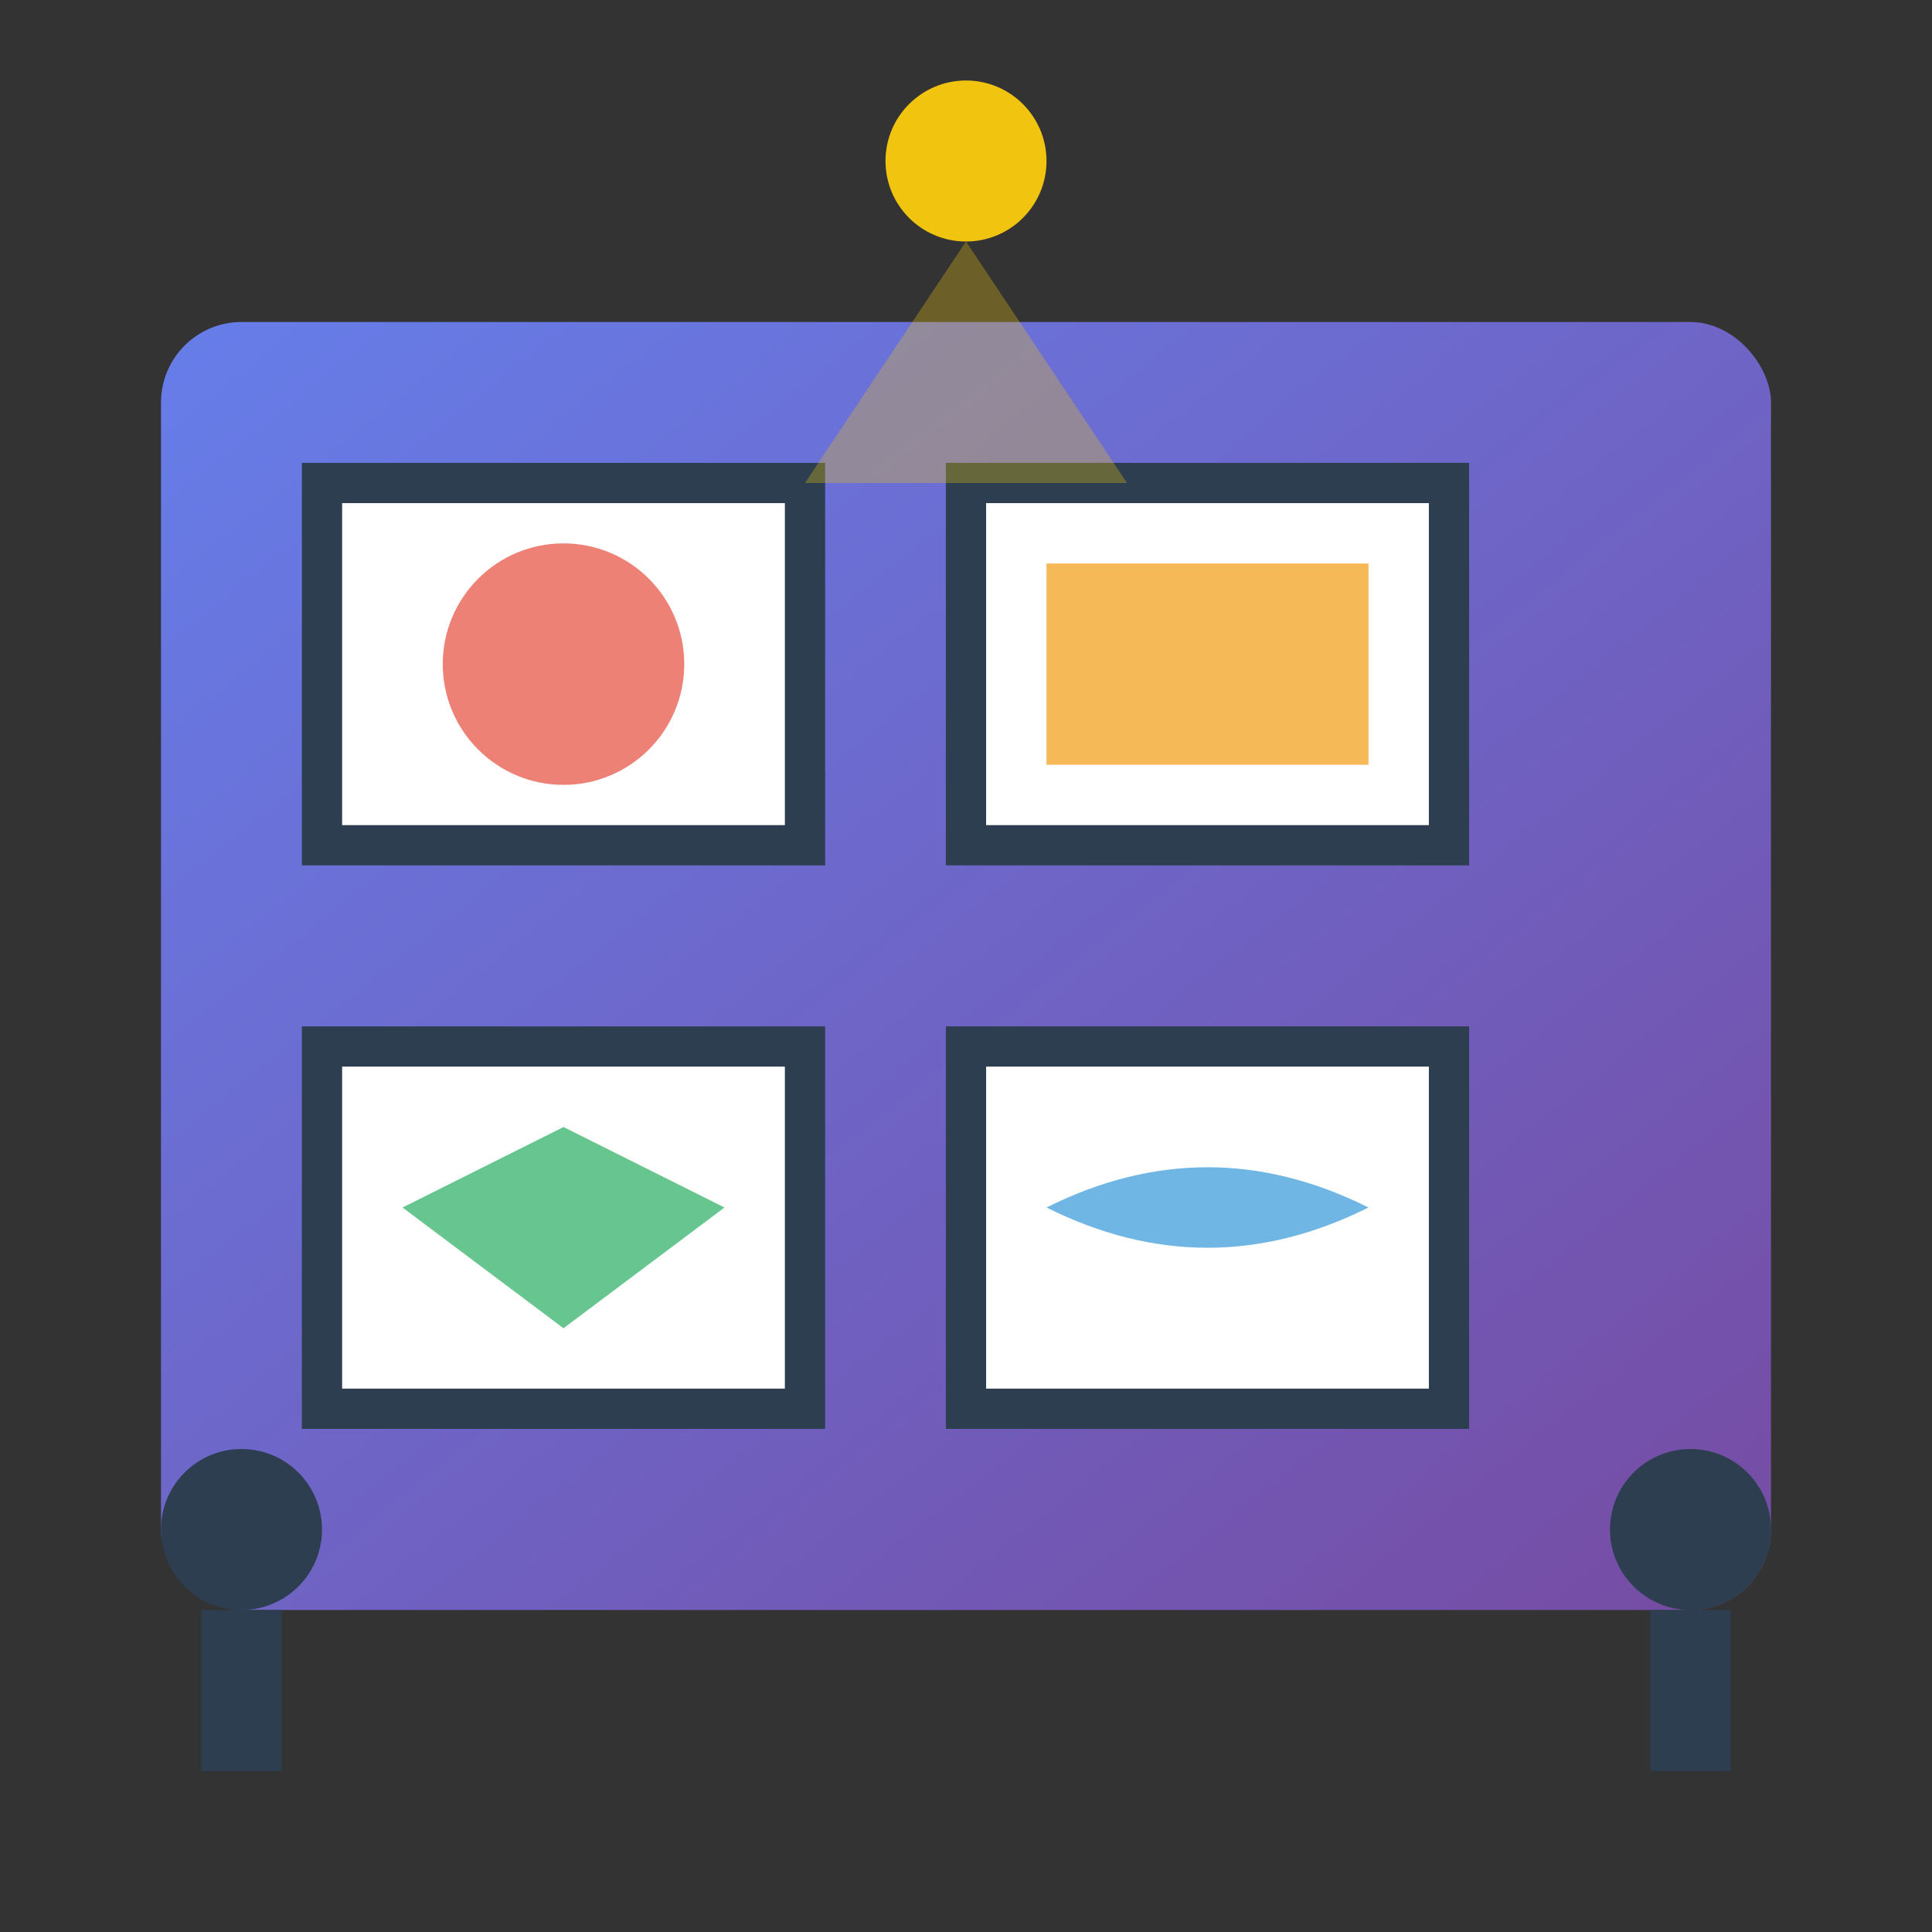
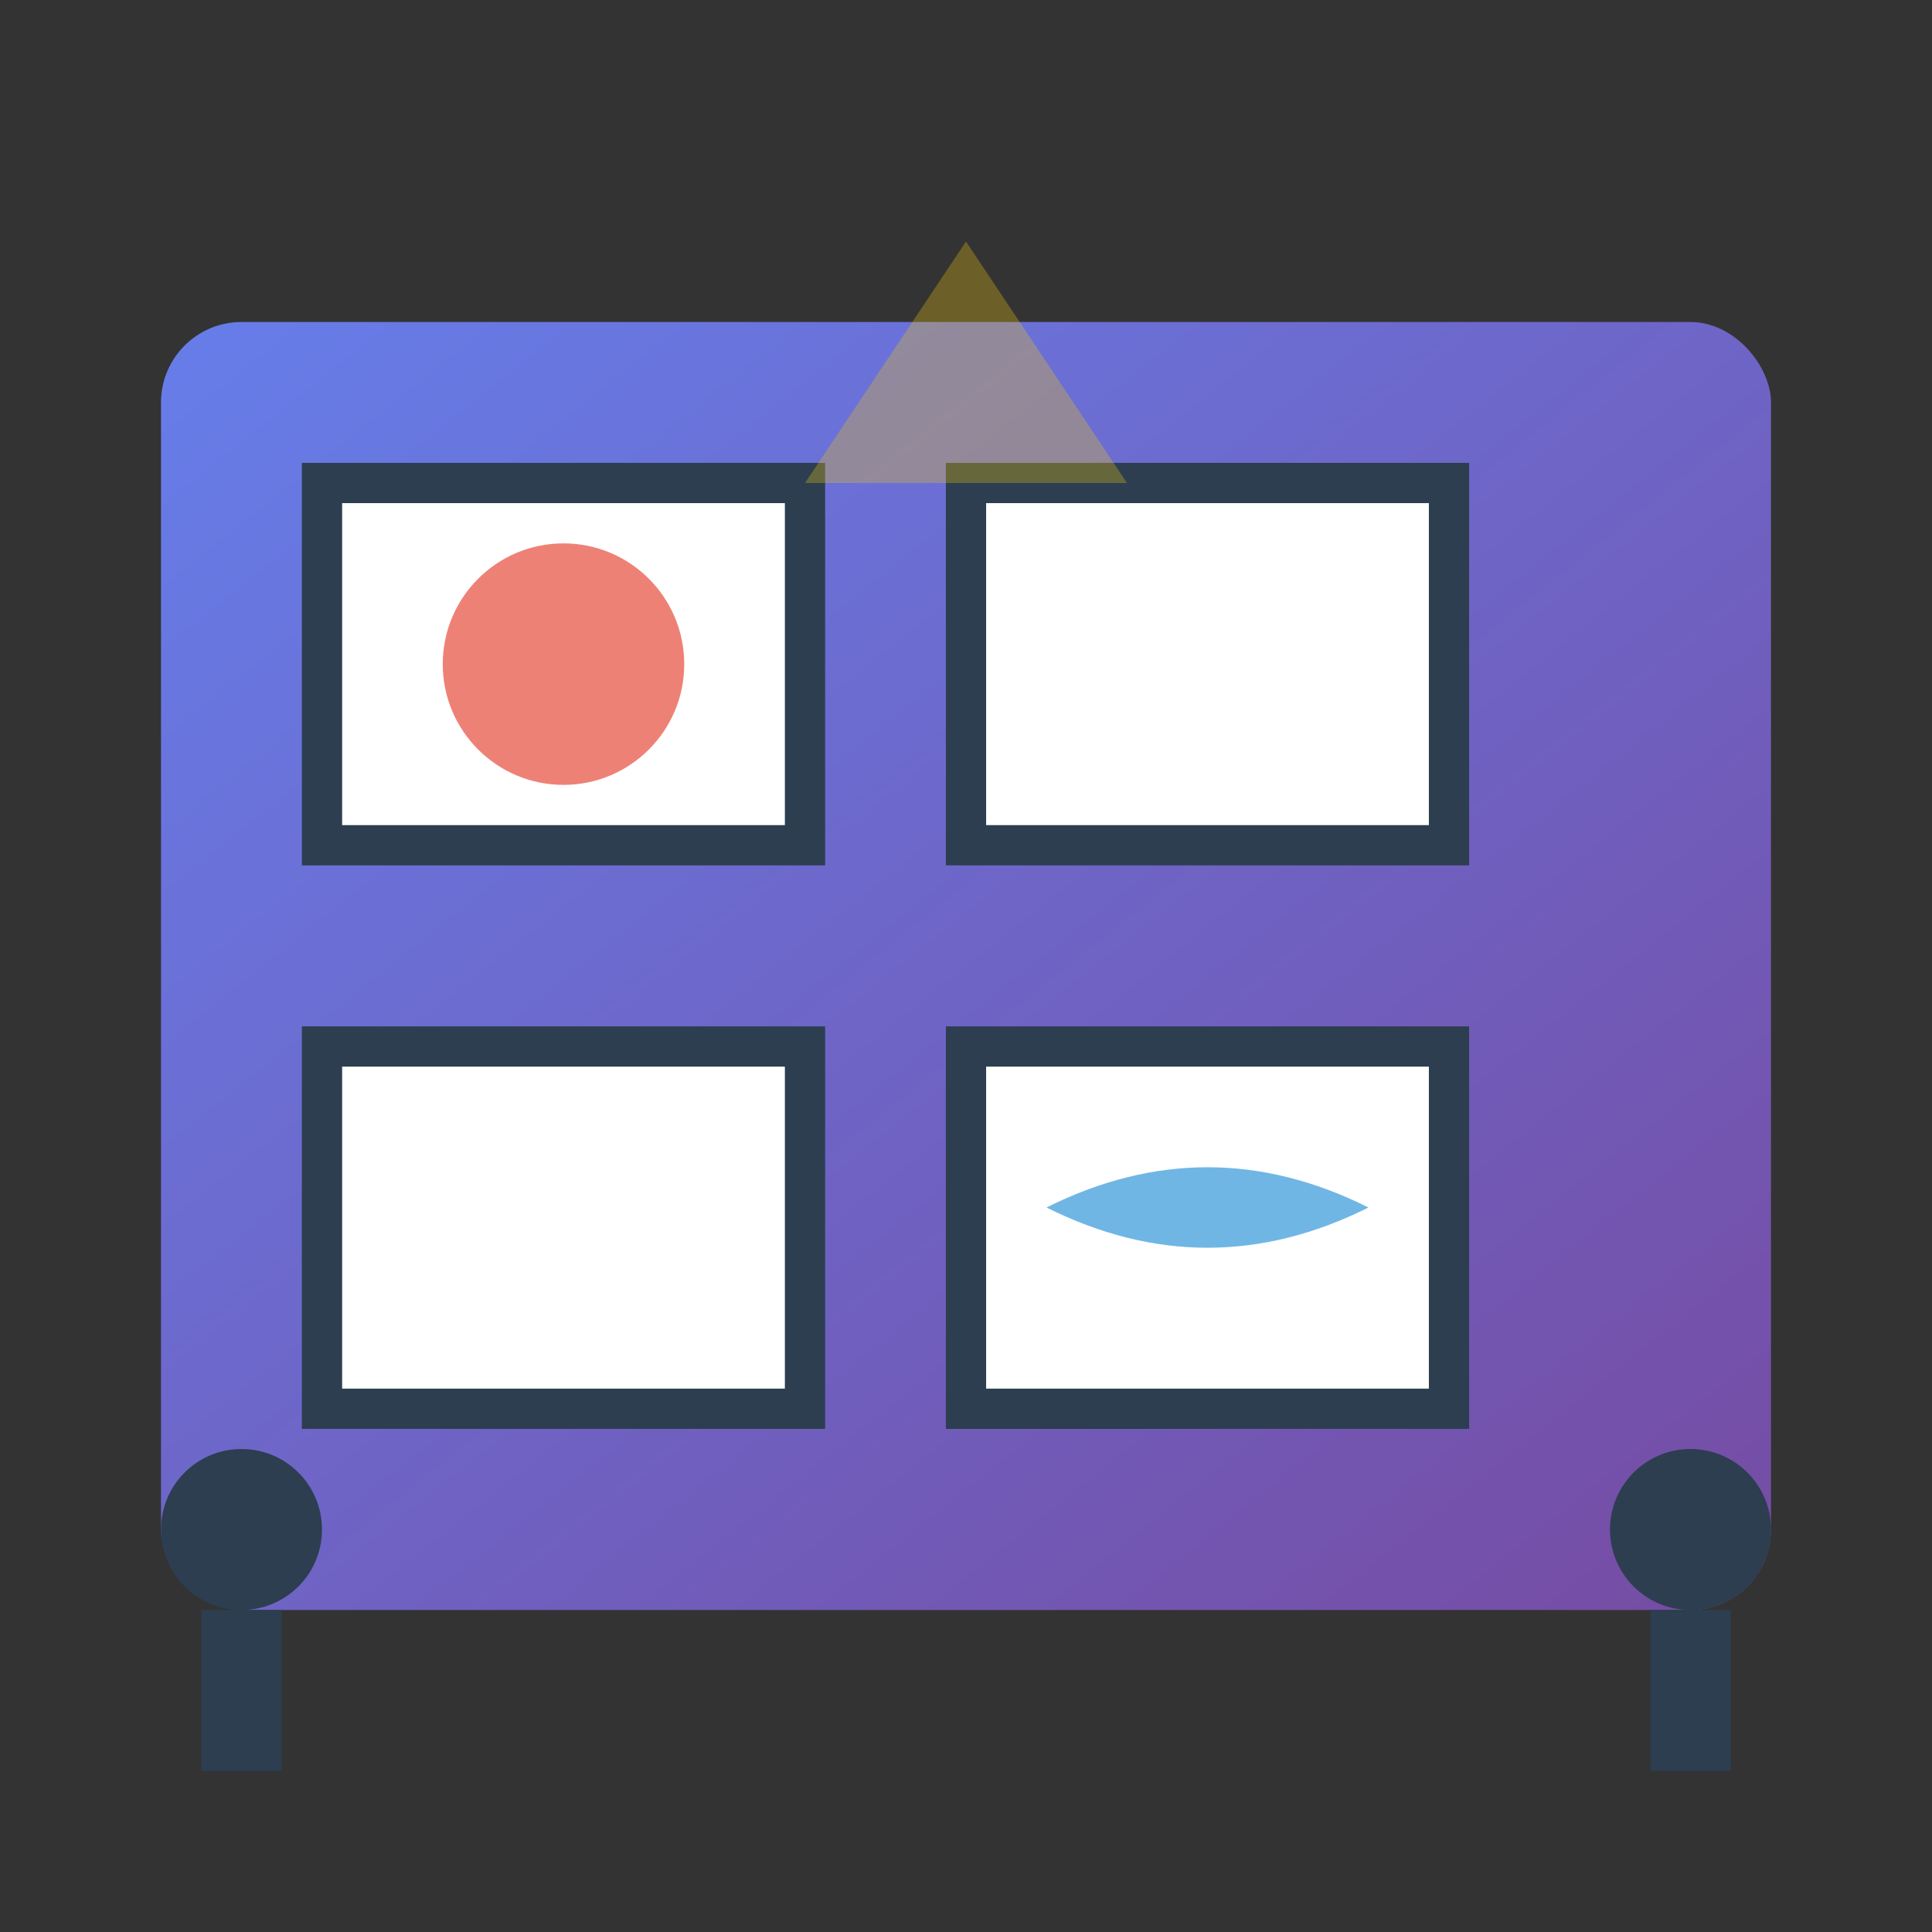
<svg xmlns="http://www.w3.org/2000/svg" width="48" height="48" viewBox="0 0 48 48">
  <rect x="0" y="0" width="48" height="48" fill="#333333" stroke="none" />
  <defs>
    <linearGradient id="exhibitionGradient" x1="0%" y1="0%" x2="100%" y2="100%">
      <stop offset="0%" style="stop-color:#667eea" />
      <stop offset="100%" style="stop-color:#764ba2" />
    </linearGradient>
  </defs>
  <rect x="4" y="8" width="40" height="32" fill="url(#exhibitionGradient)" rx="2" />
  <rect x="8" y="12" width="12" height="9" fill="white" stroke="#2c3e50" stroke-width="1" />
  <rect x="24" y="12" width="12" height="9" fill="white" stroke="#2c3e50" stroke-width="1" />
  <rect x="8" y="26" width="12" height="9" fill="white" stroke="#2c3e50" stroke-width="1" />
  <rect x="24" y="26" width="12" height="9" fill="white" stroke="#2c3e50" stroke-width="1" />
  <circle cx="14" cy="16.5" r="3" fill="#e74c3c" opacity="0.7" />
-   <rect x="26" y="14" width="8" height="5" fill="#f39c12" opacity="0.7" />
-   <polygon points="10,30 14,28 18,30 14,33" fill="#27ae60" opacity="0.7" />
  <path d="M26 30 Q30 28, 34 30 Q30 32, 26 30" fill="#3498db" opacity="0.7" />
-   <circle cx="24" cy="4" r="2" fill="#f1c40f" />
  <path d="M24 6 L20 12 L28 12 Z" fill="rgba(241, 196, 15, 0.3)" />
  <circle cx="6" cy="38" r="2" fill="#2c3e50" />
  <rect x="5" y="40" width="2" height="4" fill="#2c3e50" />
  <circle cx="42" cy="38" r="2" fill="#2c3e50" />
  <rect x="41" y="40" width="2" height="4" fill="#2c3e50" />
</svg>